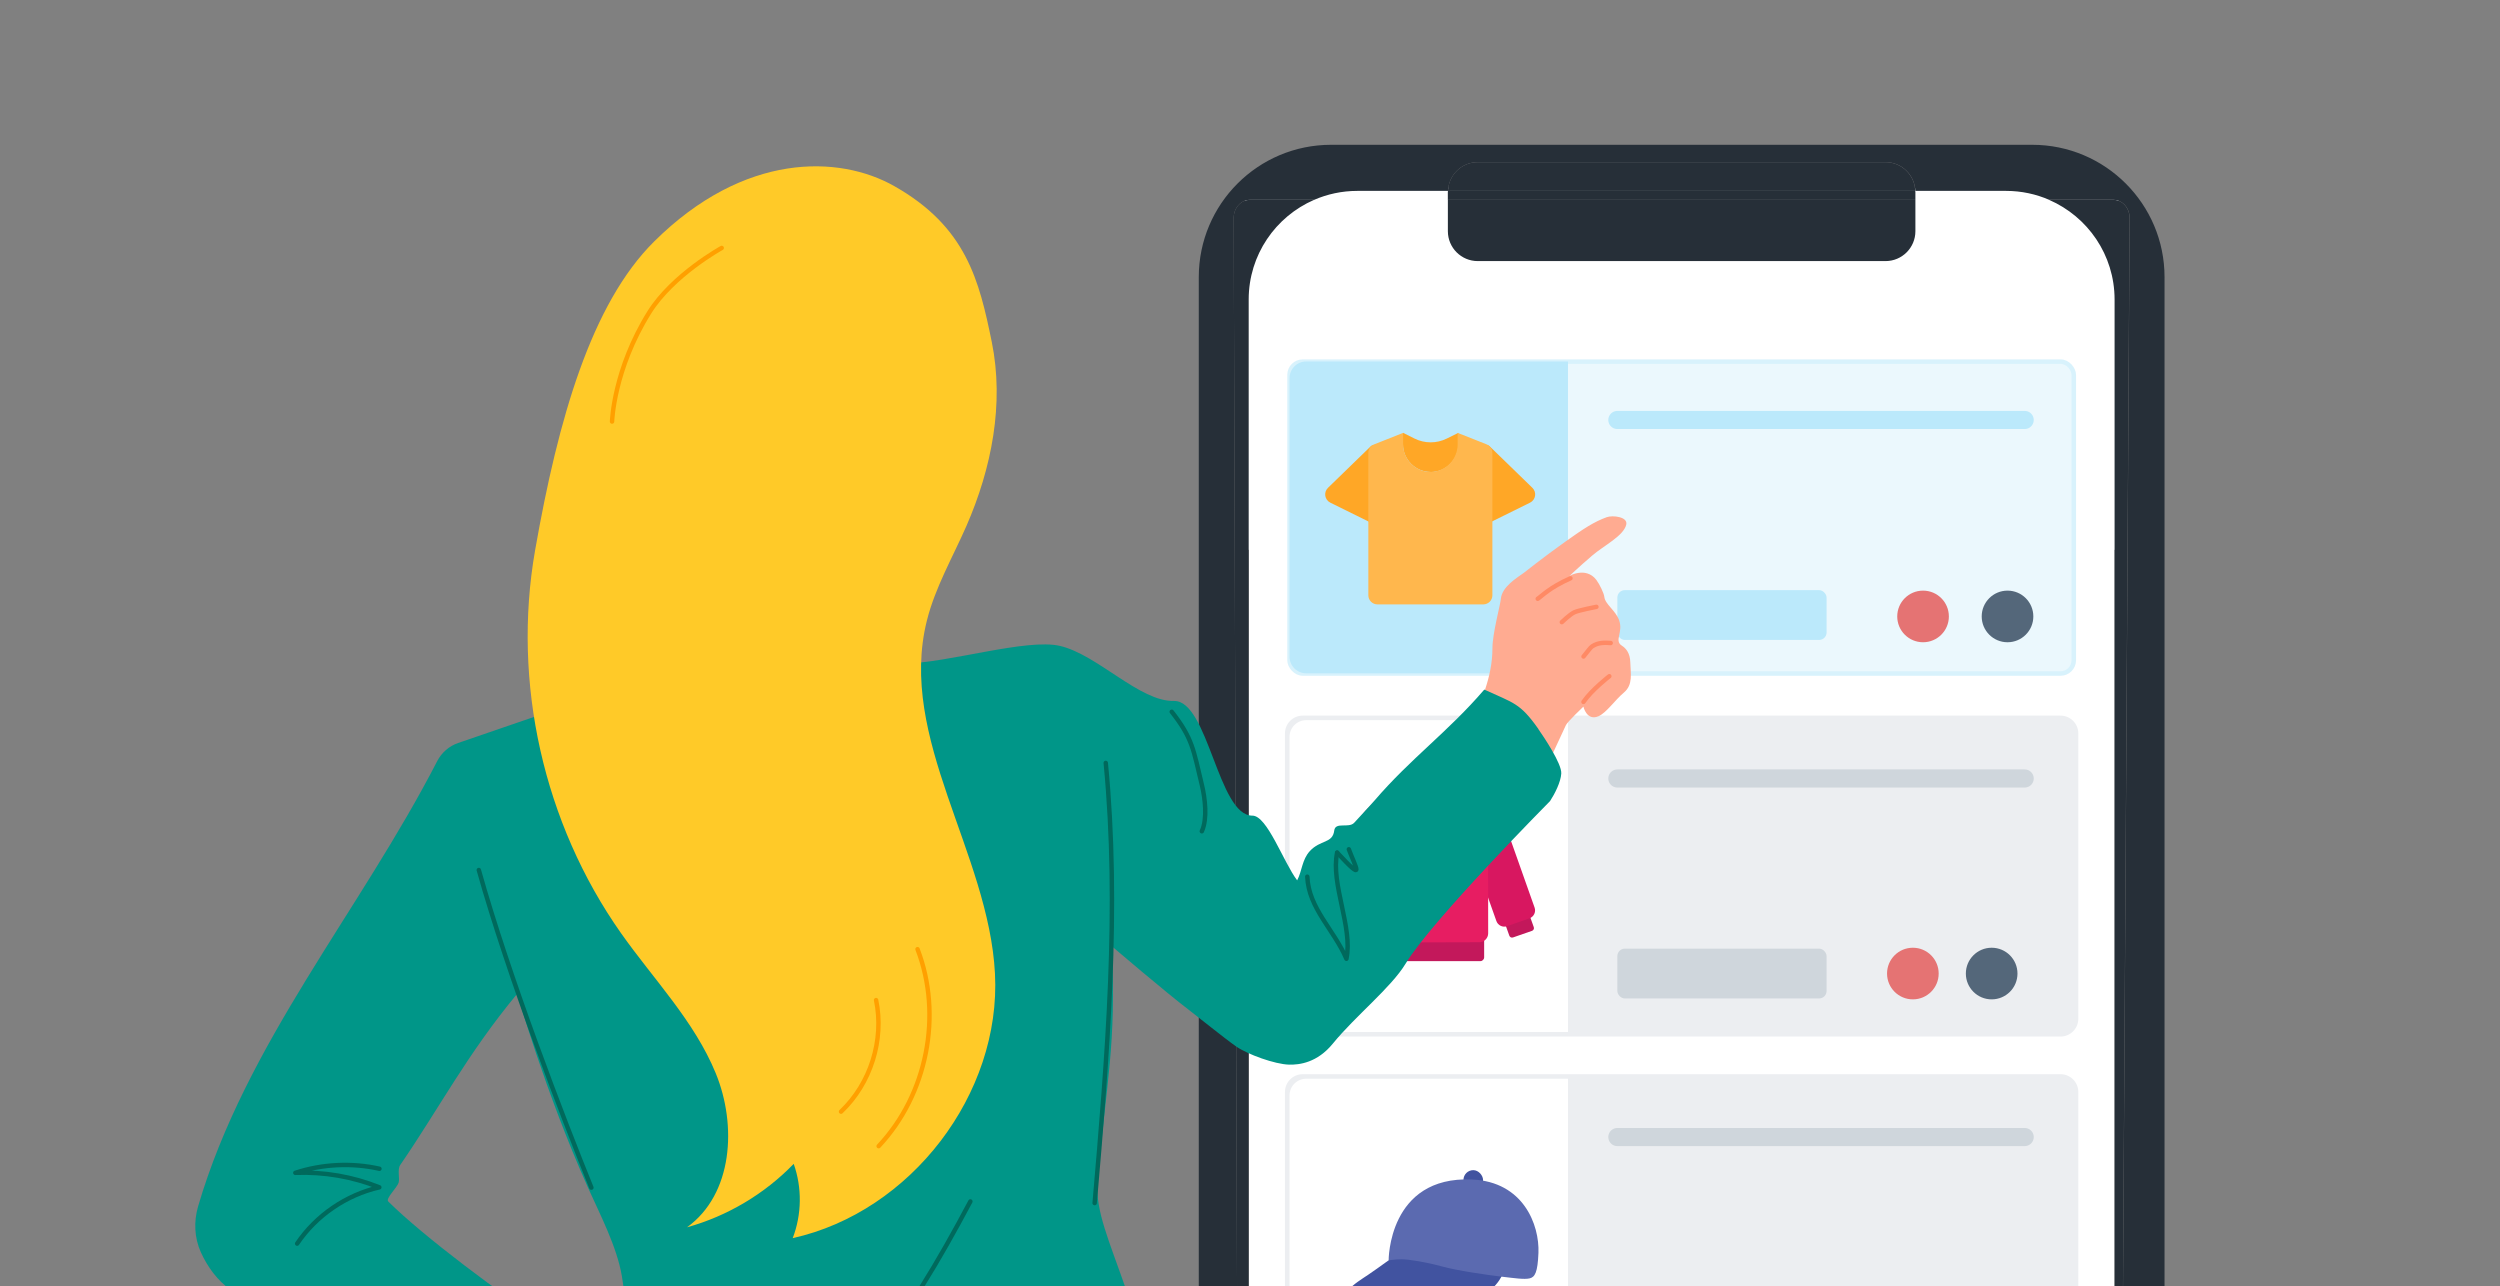
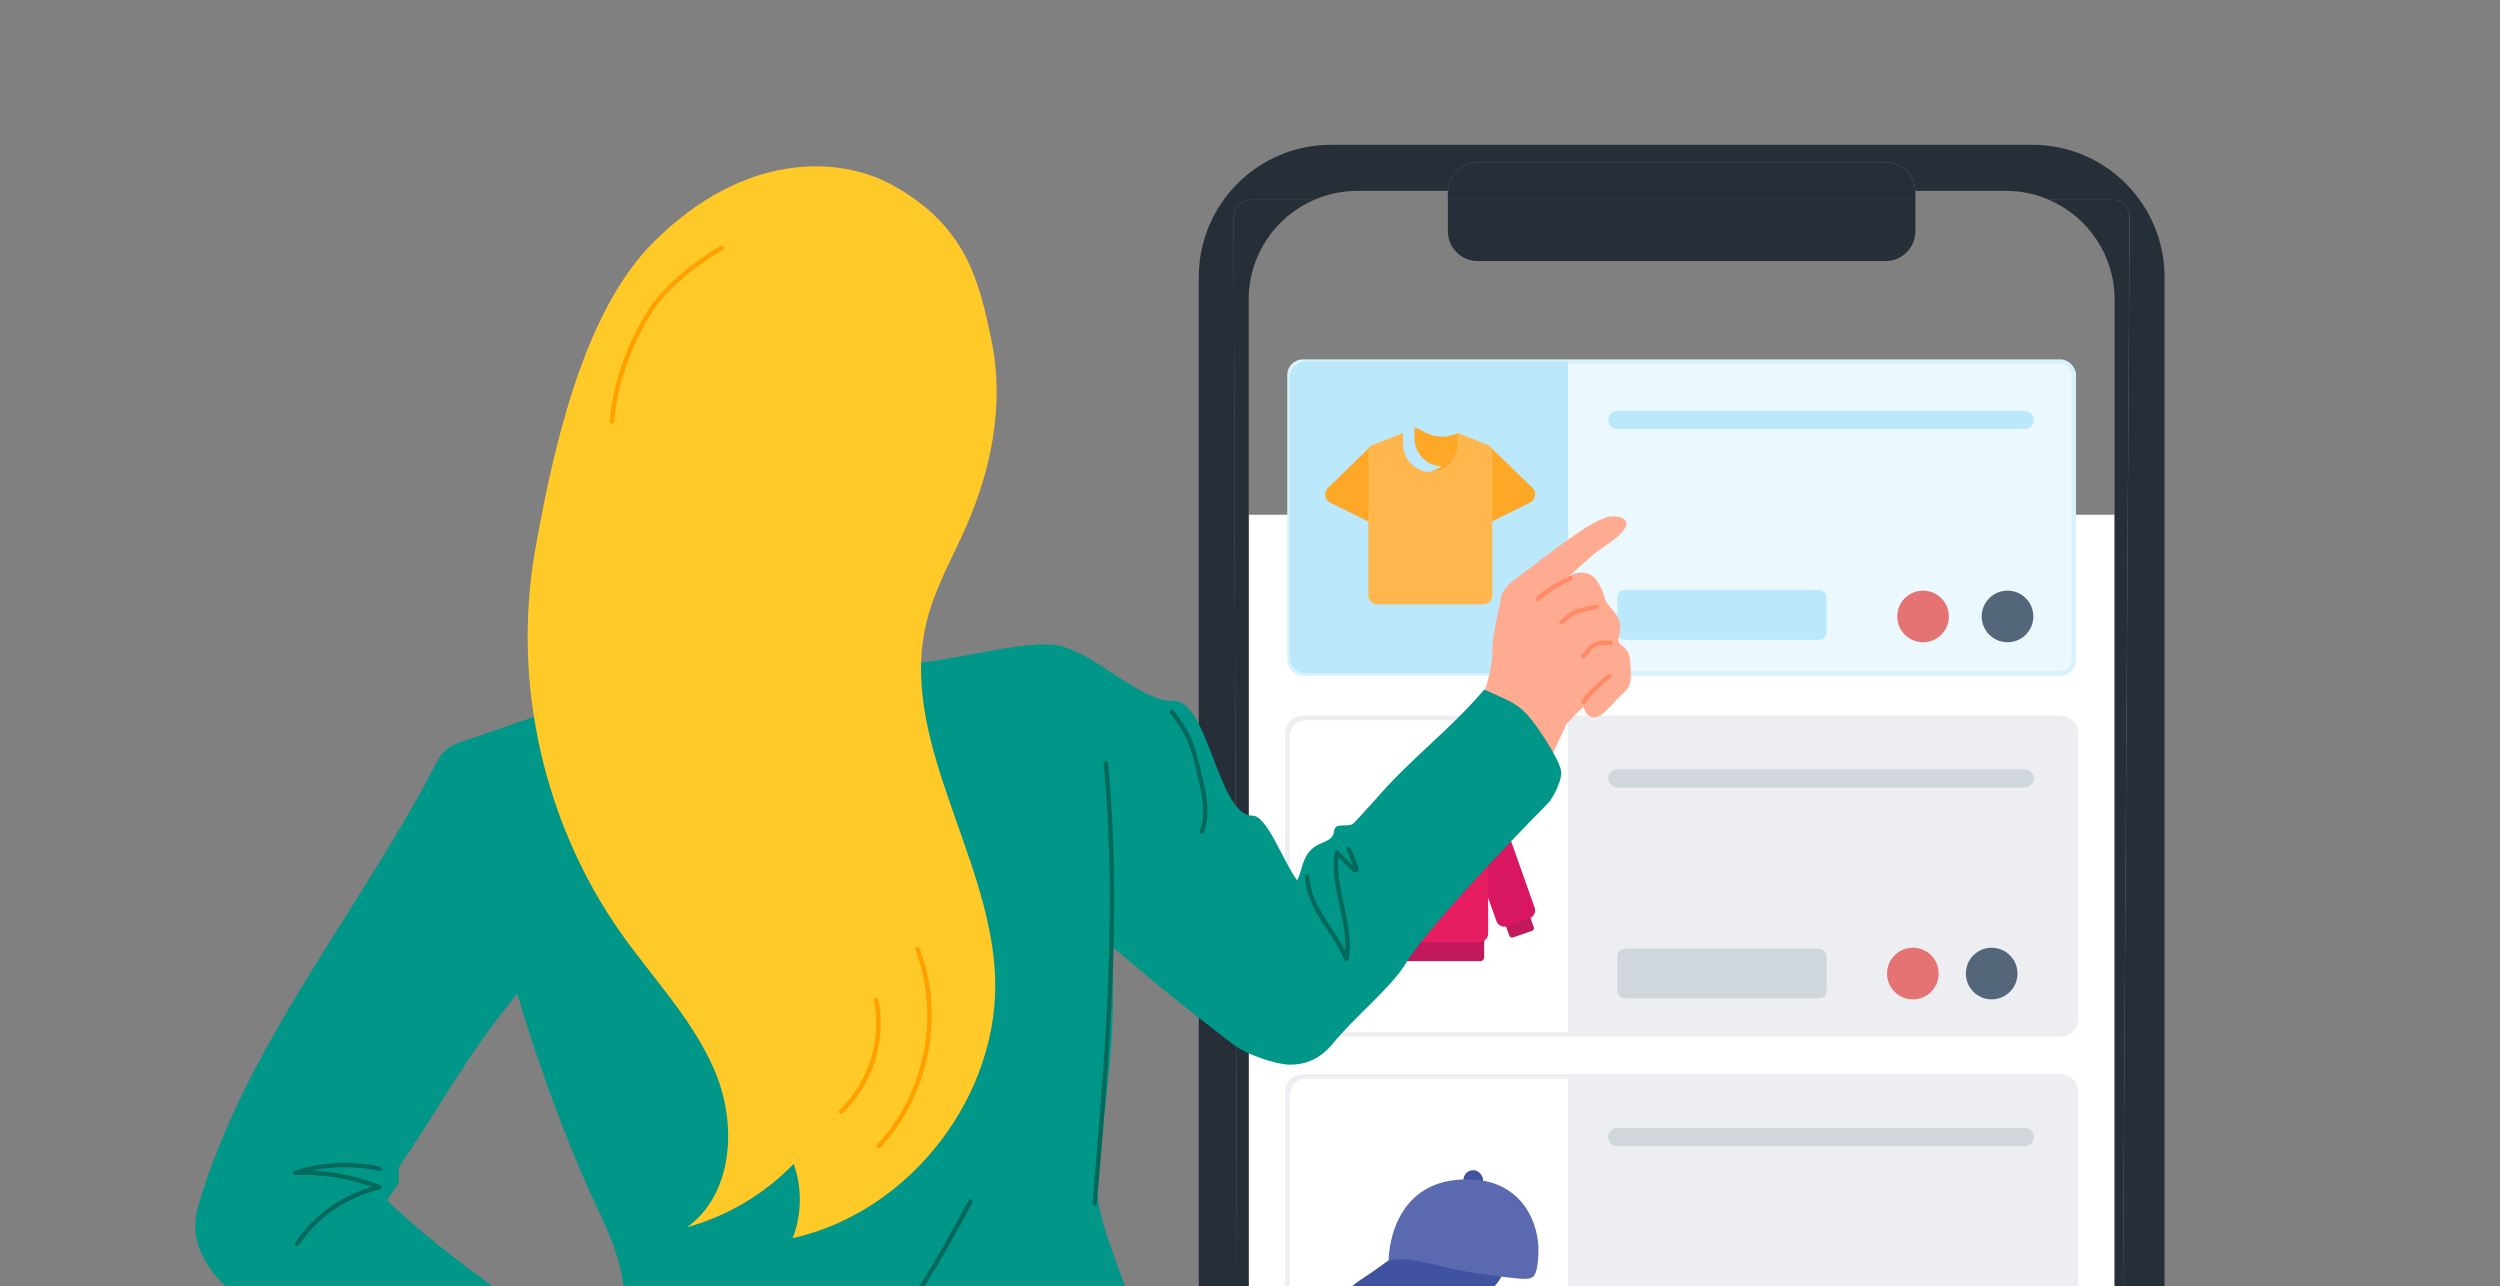
<svg xmlns="http://www.w3.org/2000/svg" id="Ebene_1" data-name="Ebene 1" viewBox="0 0 552 284">
  <rect x="0" y="0" width="552" height="284" fill="#808080" stroke="none" />
  <defs>
    <style> .cls-1, .cls-2, .cls-3, .cls-4, .cls-5, .cls-6 { fill: none; } .cls-7 { fill: #009688; } .cls-8 { fill: #e57373; } .cls-9 { fill: #e71d62; } .cls-10 { fill: #fff; } .cls-11 { fill: #ffca28; } .cls-12 { fill: #ffa726; } .cls-13 { fill: #ffb74d; } .cls-14 { fill: #ffab91; } .cls-15 { fill: #eceef1; } .cls-16 { fill: #bbe9fb; } .cls-17 { fill: #c3185b; } .cls-18 { fill: #cfd6dc; } .cls-19 { fill: #d81760; } .cls-20 { fill: #4153a0; } .cls-21 { fill: #455a64; } .cls-22 { fill: #54677a; } .cls-23 { fill: #5b6ab0; } .cls-24 { fill: #262f38; } .cls-2 { stroke: #ffa000; } .cls-2, .cls-25, .cls-3, .cls-4 { stroke-miterlimit: 10; } .cls-2, .cls-3, .cls-4, .cls-5, .cls-6 { stroke-linecap: round; } .cls-2, .cls-5, .cls-6 { stroke-width: .98px; } .cls-25 { fill: #ebf8fd; stroke: #d8f2fc; } .cls-3 { stroke: #cfd6dc; } .cls-3, .cls-4 { stroke-width: 4px; } .cls-4 { stroke: #bbe9fb; } .cls-5 { stroke: #ff8a65; } .cls-5, .cls-6 { stroke-linejoin: round; } .cls-6 { stroke: #00695c; } </style>
  </defs>
  <g>
-     <rect id="Rectangle" class="cls-10" x="274.78" y="41.43" width="193.06" height="79.97" />
    <path class="cls-1" d="m319.69,42.41c0-.09.02-.17.03-.25h-20.04c-3.39,0-6.61.71-9.53,1.98h29.54v-1.73Z" />
    <path class="cls-1" d="m422.92,44.14h29.54c-2.92-1.27-6.14-1.98-9.53-1.98h-20.04c0,.09.03.17.03.25v1.73Z" />
    <path class="cls-10" d="m275.72,113.65v317.72c0,13.24,10.73,23.97,23.97,23.97h143.25c13.24,0,23.97-10.73,23.97-23.97V113.65h-191.18Z" />
    <path class="cls-24" d="m448.71,31.97h-154.8c-16.14,0-29.22,13.08-29.22,29.22v375.06c0,16.14,13.08,29.22,29.22,29.22h154.8c16.14,0,29.22-13.08,29.22-29.22V61.19c0-16.14-13.08-29.22-29.22-29.22Zm18.97,424.43l-194.01-.95-1.27-407.33c0-2.2,1.6-3.99,3.56-3.99h14.19c2.92-1.27,6.14-1.98,9.53-1.98h20.04c.14-3.53,3.02-6.35,6.58-6.35h90.03c3.56,0,6.44,2.82,6.58,6.35h20.04c3.39,0,6.61.71,9.53,1.98h14.19c1.97,0,3.56,1.78,3.56,3.99l-2.53,408.28Z" />
    <path class="cls-24" d="m466.65,44.14h-14.19c8.49,3.69,14.44,12.14,14.44,21.99v365.25c0,13.24-10.73,23.97-23.97,23.97h-143.25c-13.24,0-23.97-10.73-23.97-23.97V66.12c0-9.85,5.95-18.3,14.44-21.99h-14.19c-1.97,0-3.56,1.78-3.56,3.99l1.27,407.33,194.01.95,2.53-408.28c0-2.2-1.6-3.99-3.56-3.99Z" />
    <path class="cls-24" d="m319.69,44.14h103.23v-1.73c0-.09-.02-.17-.03-.25h-103.18c0,.09-.03.17-.03.25v1.73Z" />
    <path class="cls-24" d="m319.69,51.05c0,3.65,2.96,6.6,6.6,6.6h90.03c3.65,0,6.6-2.96,6.6-6.6v-6.91h-103.23v6.91Z" />
    <path class="cls-24" d="m416.32,35.81h-90.03c-3.56,0-6.44,2.82-6.58,6.35h103.18c-.14-3.53-3.02-6.35-6.58-6.35Z" />
    <g>
      <rect class="cls-25" x="284.73" y="79.85" width="173.16" height="68.86" rx="2.92" ry="2.92" />
      <line class="cls-4" x1="357.11" y1="92.73" x2="447.05" y2="92.73" />
      <rect class="cls-16" x="357.11" y="130.3" width="46.2" height="11" rx="1.65" ry="1.65" />
      <path class="cls-16" d="m288.42,79.81h57.79v68.86h-57.79c-2.04,0-3.69-1.65-3.69-3.69v-61.48c0-2.04,1.65-3.69,3.69-3.69Z" />
      <g>
        <path class="cls-15" d="m287.64,158.51h167.33c1.89,0,3.42,1.53,3.42,3.42v63.02c0,1.89-1.53,3.42-3.42,3.42h-167.33c-1.89,0-3.42-1.53-3.42-3.42v-63.02c0-1.89,1.53-3.42,3.42-3.42Z" />
        <path class="cls-15" d="m454.97,159.01c1.61,0,2.92,1.31,2.92,2.92v63.02c0,1.61-1.31,2.92-2.92,2.92h-167.33c-1.61,0-2.92-1.31-2.92-2.92v-63.02c0-1.61,1.31-2.92,2.92-2.92h167.33m0-1h-167.33c-2.16,0-3.92,1.76-3.92,3.92v63.02c0,2.16,1.76,3.92,3.92,3.92h167.33c2.16,0,3.92-1.76,3.92-3.92v-63.02c0-2.16-1.76-3.92-3.92-3.92h0Z" />
      </g>
      <line class="cls-3" x1="357.11" y1="171.89" x2="447.05" y2="171.89" />
      <rect class="cls-18" x="357.11" y="209.46" width="46.2" height="11" rx="1.65" ry="1.65" />
      <g>
        <path class="cls-15" d="m287.64,237.68h167.33c1.89,0,3.42,1.53,3.42,3.42v63.02c0,1.89-1.53,3.42-3.42,3.42h-167.33c-1.89,0-3.42-1.53-3.42-3.42v-63.02c0-1.89,1.53-3.42,3.42-3.42Z" />
        <path class="cls-15" d="m454.97,238.18c1.61,0,2.92,1.31,2.92,2.92v63.02c0,1.61-1.31,2.92-2.92,2.92h-167.33c-1.61,0-2.92-1.31-2.92-2.92v-63.02c0-1.61,1.31-2.92,2.92-2.92h167.33m0-1h-167.33c-2.16,0-3.92,1.76-3.92,3.92v63.02c0,2.16,1.76,3.92,3.92,3.92h167.33c2.16,0,3.92-1.76,3.92-3.92v-63.02c0-2.16-1.76-3.92-3.92-3.92h0Z" />
      </g>
      <line class="cls-3" x1="357.11" y1="251.06" x2="447.05" y2="251.06" />
      <circle class="cls-8" cx="424.61" cy="136.11" r="5.7" />
      <circle class="cls-22" cx="443.26" cy="136.11" r="5.7" />
      <circle class="cls-8" cx="422.36" cy="214.96" r="5.7" />
      <circle class="cls-22" cx="439.76" cy="214.96" r="5.7" />
      <path class="cls-10" d="m288.42,159.01h57.79v68.86h-57.79c-2.04,0-3.69-1.65-3.69-3.69v-61.48c0-2.04,1.65-3.69,3.69-3.69Z" />
      <path class="cls-10" d="m288.42,238.18h57.79v68.86h-57.79c-2.04,0-3.69-1.65-3.69-3.69v-61.48c0-2.04,1.65-3.69,3.69-3.69Z" />
    </g>
    <g>
      <rect class="cls-20" x="323.13" y="258.37" width="4.33" height="5.35" rx="2.17" ry="2.17" />
      <path class="cls-20" d="m332.01,280.63s-.68,3.48-5.93,6.28c-5.25,2.8-8.82,2.25-10.25,2.12-3.4-.3-4.06-3.16-9.41-4.24-5.14-1.04-7.04.61-7.85.61s-.77-.52-.61-.74c.73-1.02,2.77-2.28,4.16-3.21,1.39-.92,6.8-4.84,6.8-4.84l23.09,4.03Z" />
      <path class="cls-23" d="m306.61,278.29s1.25-.24,2.86-.24,5.47.63,8.92,1.58c3.45.95,10,1.89,13.19,2.26,2.83.33,4.95.65,6.15.38,1.2-.27,1.79-1.36,1.96-5.63.24-6.17-3.29-15.72-14.69-16.21-18.5-.79-18.39,17.87-18.39,17.87Z" />
    </g>
    <g>
      <g>
        <path class="cls-12" d="m328.9,98.53l9.45,9.18c1.01.98.74,2.66-.52,3.28l-12.33,6.09,2.18-18.12c.07-.59.79-.84,1.22-.43h0Z" />
        <path class="cls-12" d="m302.67,98.53l-9.45,9.18c-1.01.98-.74,2.66.52,3.28l12.33,6.09-2.18-18.12c-.07-.59-.79-.84-1.22-.43h0Z" />
      </g>
-       <path class="cls-12" d="m315.89,104.22c3.38,0,6.12-2.74,6.12-6.12v-2.53l-.51.25-2.04,1.01c-2.25,1.12-4.89,1.12-7.14,0l-2.54-1.27h0s0,2.52,0,2.52c0,3.38,2.74,6.12,6.12,6.12h0Z" />
+       <path class="cls-12" d="m315.89,104.22c3.38,0,6.12-2.74,6.12-6.12v-2.53c-2.25,1.12-4.89,1.12-7.14,0l-2.54-1.27h0s0,2.52,0,2.52c0,3.38,2.74,6.12,6.12,6.12h0Z" />
      <path class="cls-13" d="m328.26,98.12l-6.41-2.54v2.53c0,3.35-2.69,6.05-6.02,6.11-3.33-.06-6.02-2.76-6.02-6.11v-2.53l-6.41,2.54c-.76.3-1.27,1.04-1.27,1.87v31.45c0,1.11.9,2.01,2.01,2.01h23.37c1.11,0,2.01-.9,2.01-2.01v-31.45c0-.82-.5-1.56-1.27-1.87Z" />
    </g>
    <g>
      <path class="cls-17" d="m309.29,174.67c4.45.98,8.85,1,13.19,0,0,0-.52,5.1-5.85,5.14-5.34.04-6.96-.72-7.34-5.14Z" />
      <g>
        <g>
          <g>
            <path class="cls-17" d="m297.7,206.97l-4.2-1.46c-.33-.12-.51-.48-.39-.81l4.31-12.08,5.4,1.88-4.31,12.08c-.12.33-.48.51-.81.39Z" />
            <path class="cls-19" d="m299.01,204.48l-4.93-1.73c-.97-.34-1.48-1.4-1.14-2.37l6.26-17.69c2-4.57,5.39-6.82,10.1-8.03l.69,4.42-8.61,24.26c-.34.97-1.4,1.48-2.37,1.14Z" />
          </g>
          <g>
            <path class="cls-17" d="m334.07,206.99l4.2-1.46c.33-.12.51-.48.39-.81l-4.31-12.08-5.4,1.88,4.31,12.08c.12.33.48.51.81.39Z" />
            <path class="cls-19" d="m332.77,204.5l4.93-1.73c.97-.34,1.48-1.4,1.14-2.37l-6.26-17.69c-2-4.57-5.39-6.82-10.1-8.03l-.69,4.42,8.61,24.26c.34.97,1.4,1.48,2.37,1.14Z" />
          </g>
        </g>
        <path class="cls-17" d="m304.08,206.52h23.62v4.85c0,.47-.38.85-.85.85h-21.92c-.47,0-.85-.38-.85-.85v-4.85h0Z" />
        <path class="cls-9" d="m328.56,187.83c-.06-6.23-6.07-13.16-6.07-13.16-2.93,4.9-10.22,4.76-13.19,0,0,0-6.01,6.93-6.07,13.16l-.02,18.25c0,1.08.87,1.96,1.96,1.96l10.73.03,10.73-.03c1.08,0,1.96-.88,1.96-1.96l-.02-18.25Z" />
      </g>
    </g>
  </g>
  <g>
    <path class="cls-14" d="m324.65,160.47c2.12-5.27,4.88-10.69,4.88-17.38,0-3.16,1.73-9.49,1.86-10.88.25-2.61,3.37-4.52,5.14-5.78,0,0,4.26-3.39,9.05-6.8,4.15-2.95,6.36-4.41,9.2-5.44,1.27-.46,4.68-.1,4.3,1.62-.55,2.5-4.93,4.63-7.54,6.87-3.05,2.61-5.08,4.57-5.08,4.57,0,0,.91-.71,2.61-.81.57-.03,2.21.01,3.4,1.6.73.97,1.68,2.97,1.76,3.73.17,1.67,2.5,3,3.28,5.21.94,2.68-1.18,4.45.59,5.58.87.55,1.82,1.6,1.87,3.68.06,2.46.66,4.94-1.43,6.69-1.95,1.63-3.85,4.47-5.61,5.22-2.59,1.1-3.32-2.13-3.32-2.13,0,0-3.52,3.35-3.86,4.09-1.2,2.59-2.41,5.19-3.61,7.78" />
    <path class="cls-7" d="m339.67,160.95c-4.09-5.8-5.48-5.7-11.94-8.69-8.04,9.37-16.2,15.13-24.24,24.5-.4.47-2.16,2.4-4.49,4.91-1.19,1.28-4.16-.28-4.4,1.71-.36,2.91-3.05,1.99-5.39,4.54-1.74,1.89-1.71,4.41-2.8,6.46-3.03-4.01-6.62-14.32-9.89-14.29-7.56.06-9.75-25.5-17.31-25.32-7.54.18-16.78-10.14-25.1-12.14-7.34-1.77-25.03,3.82-34.12,3.82-19.27,0-64.67,5.87-64.67,5.87l-34.17,11.73c-2.01.69-3.65,2.14-4.62,4.01-17.07,33.16-42.26,62.39-52.79,98.3-.98,3.35-.83,6.96.61,10.14,1.48,3.27,3.66,6.22,6.58,8.32,19.2,13.87,37.2,25.26,57.1,33.97,8.22-3.75,11.86-14.32,14.1-25.46-11.51-7.5-28.75-20.43-36.4-28.04-.66-.65,1.94-3.03,2.29-4.17.28-.94-.32-2.91.35-3.89,8.59-12.51,14.77-24.48,25.84-37.82,0,0,6.13,21.62,15.62,42.82,2.7,6.03,6.38,13.04,7.48,19.55,1.37,8.16.65,8.31-.64,16.48-2.37,15.11-10.89,37.9-16.49,52.15-4.04,10.27-6.27,19.91-8.19,28.58,5.99,2.23,15.2,2.36,25.76,3.18,44.67,3.45,83.87,3.98,133.04-21.77,0,0-2.65-14.61-8.18-30.6-4.87-14.07-9.98-33.57-13.92-44.92-3.71-10.71-6.88-17.6-6.34-23.86,1.95-22.64,4.15-29.83,3.16-52.07,0,0,12.21,10.41,16.9,13.96,1.9,1.44,8.01,6.39,10.54,8.15s8.57,3.93,11.67,4.01c2.3.06,6.24-.43,9.67-4.64,4.94-6.07,12.88-12.37,16.07-17.66,5.69-9.45,31.89-35.89,31.89-35.89,1.04-1.58,2.37-4.21,2.48-6.09.13-2.15-3.83-8.05-5.07-9.82Z" />
    <path class="cls-21" d="m193.4,254.3c-.07-.18-.12-.37-.14-.56,0-.42-.19-.98-.32-1.69l-1.16-6.43c-.95-5.59-2.28-13.69-3.4-23.74-1.47-11.79-2.13-23.67-1.97-35.56.16-7.02.69-14.03,1.58-20.99,1.05-7.47,2.58-14.87,4.59-22.14,4.28-14.9,10.28-28.47,13.18-41.53,1.49-6.14,2.26-12.43,2.31-18.75.03-5.5-.81-10.96-2.48-16.2-1.44-4.31-3.53-8.37-6.2-12.05-2.03-2.77-4.45-5.24-7.17-7.34-1.74-1.29-3.59-2.42-5.54-3.38l-1.55-.69c-.18-.07-.35-.16-.51-.27l.54.19,1.6.62c2,.92,3.9,2.05,5.66,3.38,2.79,2.08,5.27,4.55,7.36,7.32,2.76,3.69,4.92,7.78,6.4,12.13,1.75,5.29,2.63,10.83,2.62,16.4-.01,6.38-.77,12.73-2.24,18.93-2.89,13.16-8.87,26.77-13.13,41.58-2,7.24-3.52,14.59-4.57,22.02-.93,6.93-1.5,13.9-1.7,20.89-.21,11.84.35,23.68,1.7,35.44,1.12,10.13,2.34,18.16,3.19,23.76.42,2.77.75,4.93.99,6.45.1.71.19,1.27.24,1.69.06.16.1.33.12.51Z" />
    <path class="cls-11" d="m144.41,53.35c-13.81,13.72-21.14,38.96-26.26,68.15-5.12,29.2,1.87,60.3,18.99,84.57,7.19,10.19,16.16,19.37,20.89,30.89,4.73,11.52,3.8,26.72-6.34,34.03,8.92-2.48,17.14-7.37,23.56-14.01,1.87,5.26,1.79,11.19-.22,16.4,26.11-5.79,46.05-31.87,44.66-58.41-1.39-26.72-21.53-51.95-15.04-77.92,1.83-7.33,5.69-13.97,8.73-20.9,5.57-12.73,8.38-27.01,5.61-40.61-2.77-13.6-5.62-25.45-21.56-34.46-12.14-6.87-33.11-7.51-53.02,12.27Z" />
    <path class="cls-2" d="m202.59,209.58c5.59,14.54,2.12,32.12-8.58,43.49" />
    <path class="cls-2" d="m193.44,220.82c1.83,8.79-1.2,18.43-7.74,24.63" />
    <path class="cls-2" d="m159.35,54.75s-10.81,5.94-15.98,14.22c-7.89,12.64-8.23,24.11-8.23,24.11" />
-     <path class="cls-6" d="m105.72,192.1c6.65,23.68,18.7,54.95,24.86,70.13" />
    <path class="cls-6" d="m244.15,168.45c3.11,32.11.33,64.99-2.45,97.19" />
    <path class="cls-6" d="m214.26,265.28c-13.77,25.92-28.97,49.4-57.38,64.18,19.03-4.27,41.36-7.19,56.59-19.32-1.44,5.05-4.08,9.76-7.66,13.63" />
    <path class="cls-6" d="m258.72,157.16c4.63,5.89,4.79,8.43,6.64,16.1.72,2.96,1.28,7.52,0,10.29" />
    <path class="cls-6" d="m288.65,193.57c.29,6.98,5.89,11.7,8.64,18.13,1.46-6.9-3.51-16.54-2.05-23.44" />
    <path class="cls-6" d="m297.82,187.52c1.5,4.02,3.78,7.58-2.58.74" />
    <path class="cls-6" d="m83.78,258.06c-6.12-1.37-12.61-1.05-18.57.9,6.31-.25,12.68.84,18.54,3.2-7.33,1.68-13.96,6.22-18.14,12.43" />
    <path class="cls-5" d="m346.75,127.69c-4.65,2.05-6.39,4-7.22,4.52" />
    <path class="cls-5" d="m355.34,149.31s-3.91,3.02-5.71,5.67" />
    <path class="cls-5" d="m352.49,133.99s-3.98.77-4.87,1.2c-1.01.48-2.77,2.18-2.77,2.18" />
    <path class="cls-5" d="m355.64,141.98c-1.25-.08-2.71-.18-4.08.73-.45.3-.93,1.08-1.92,2.25" />
  </g>
</svg>